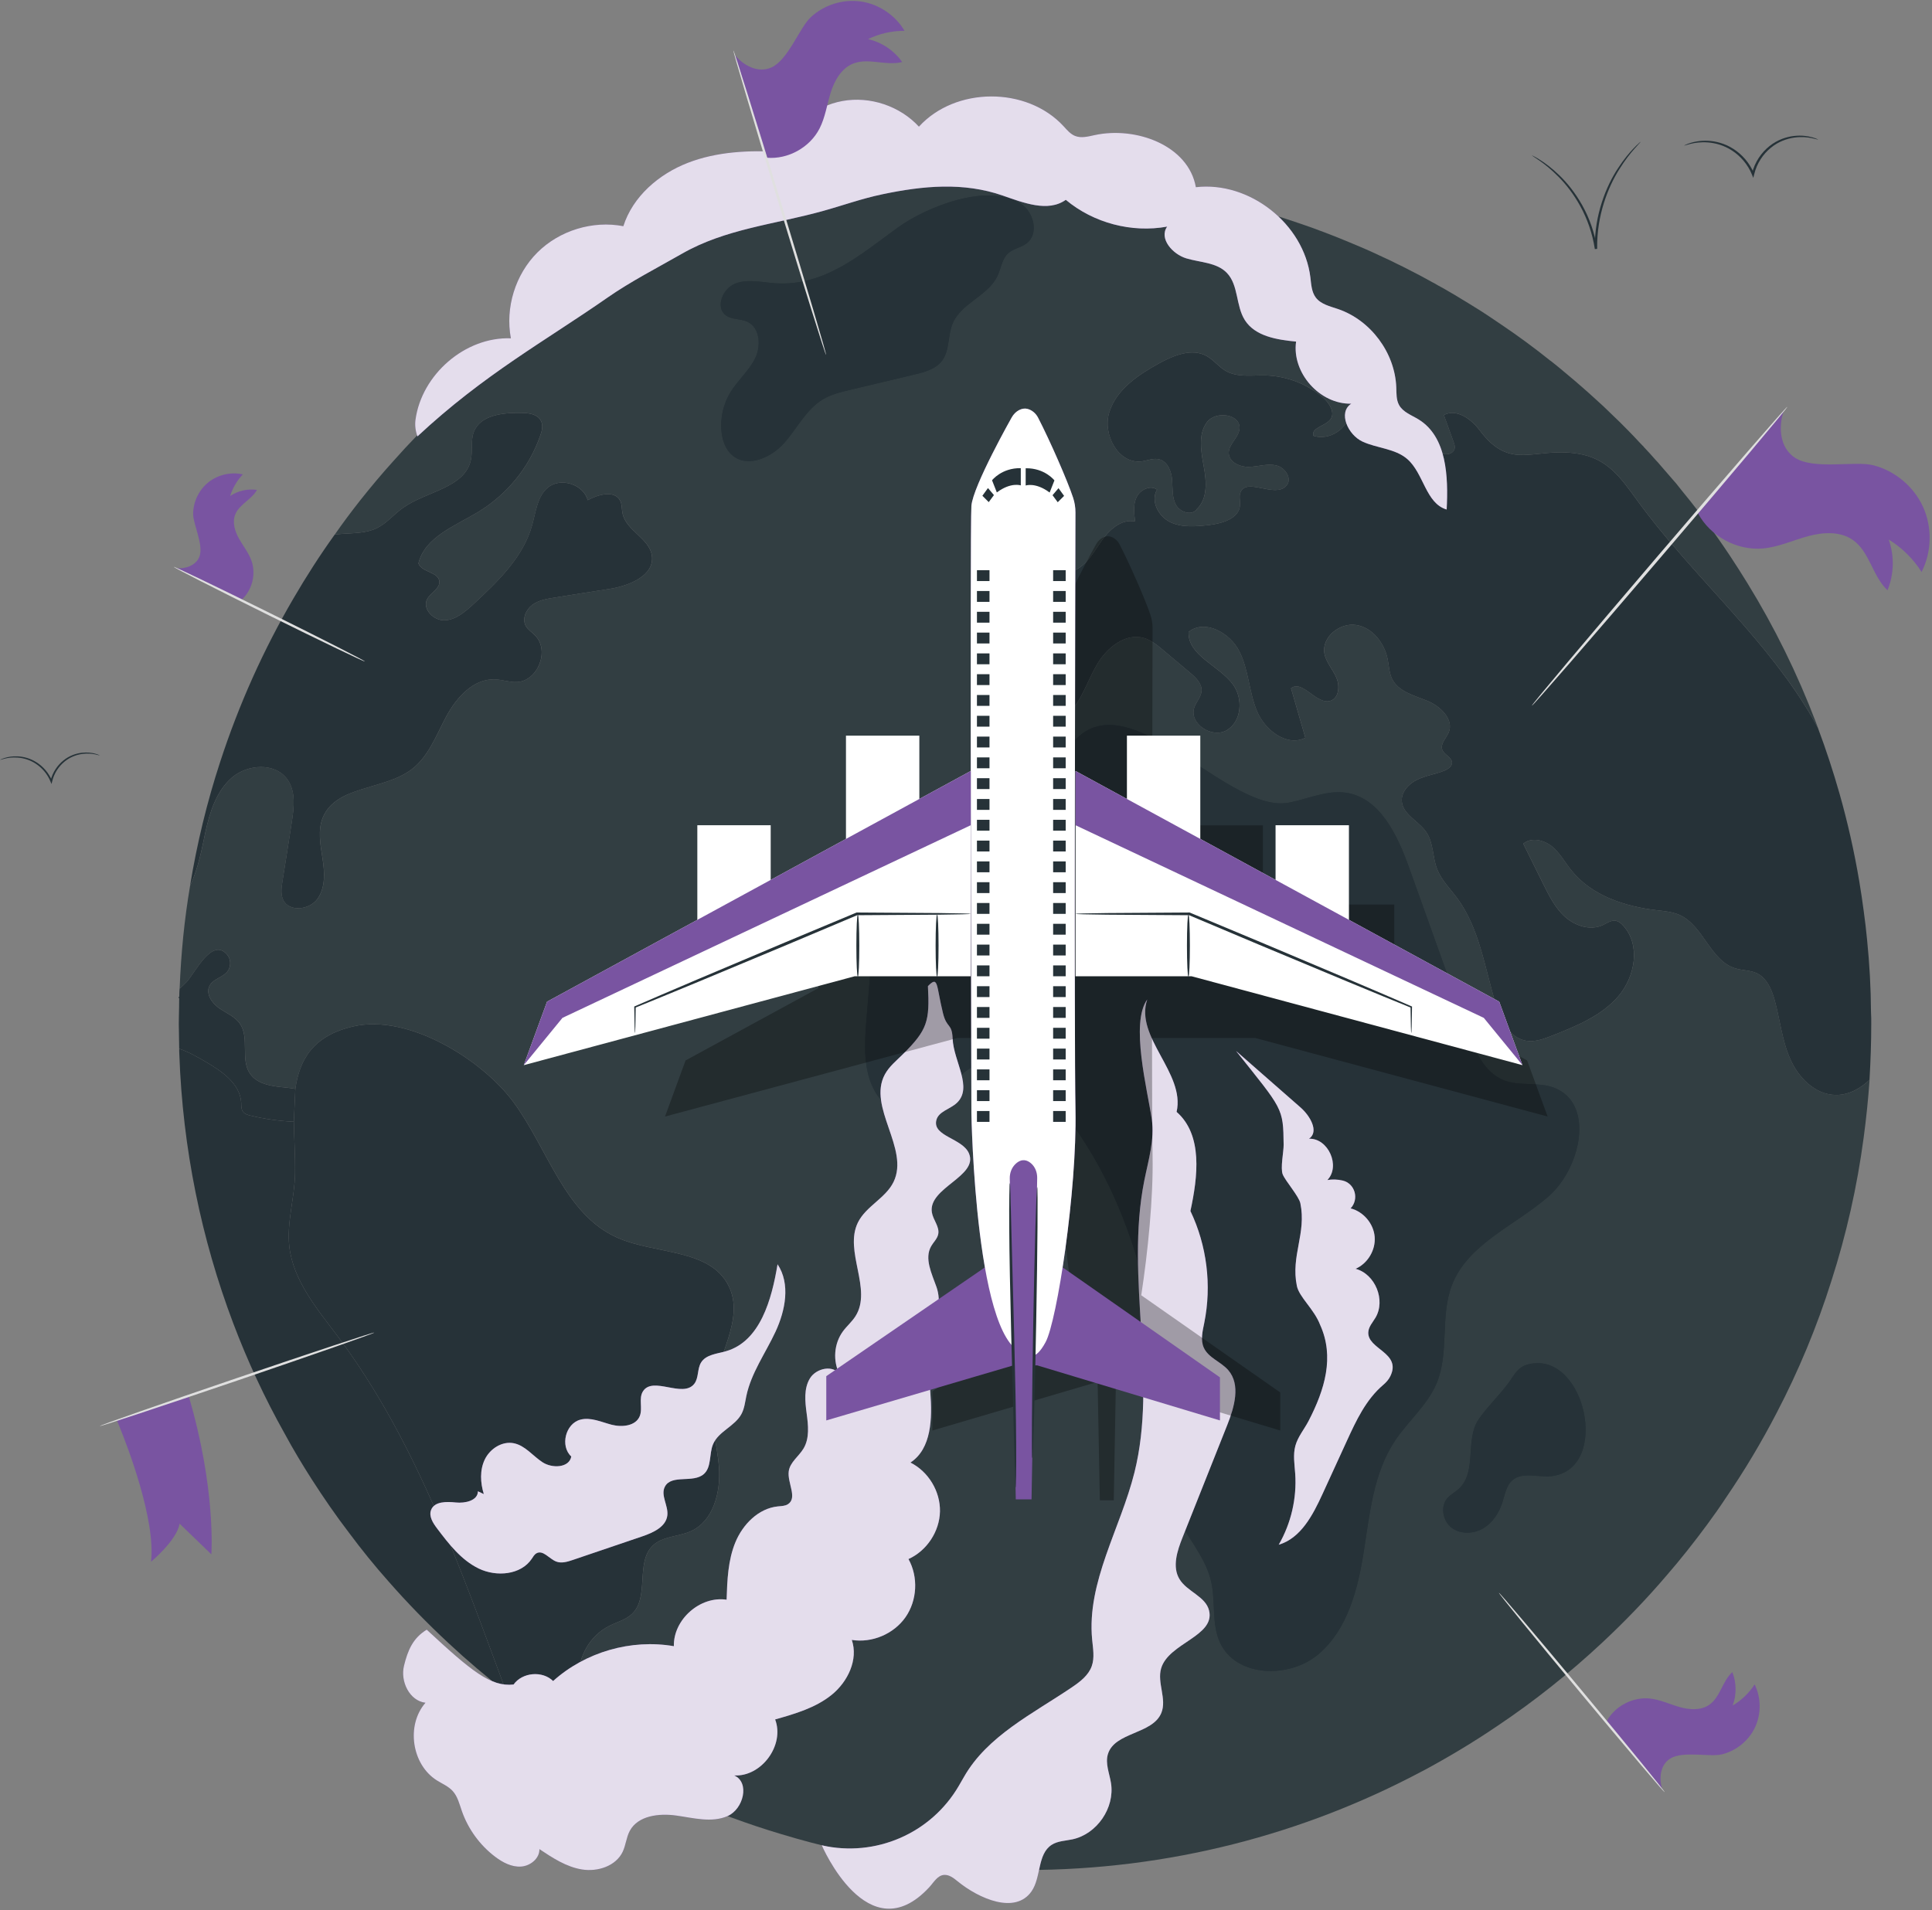
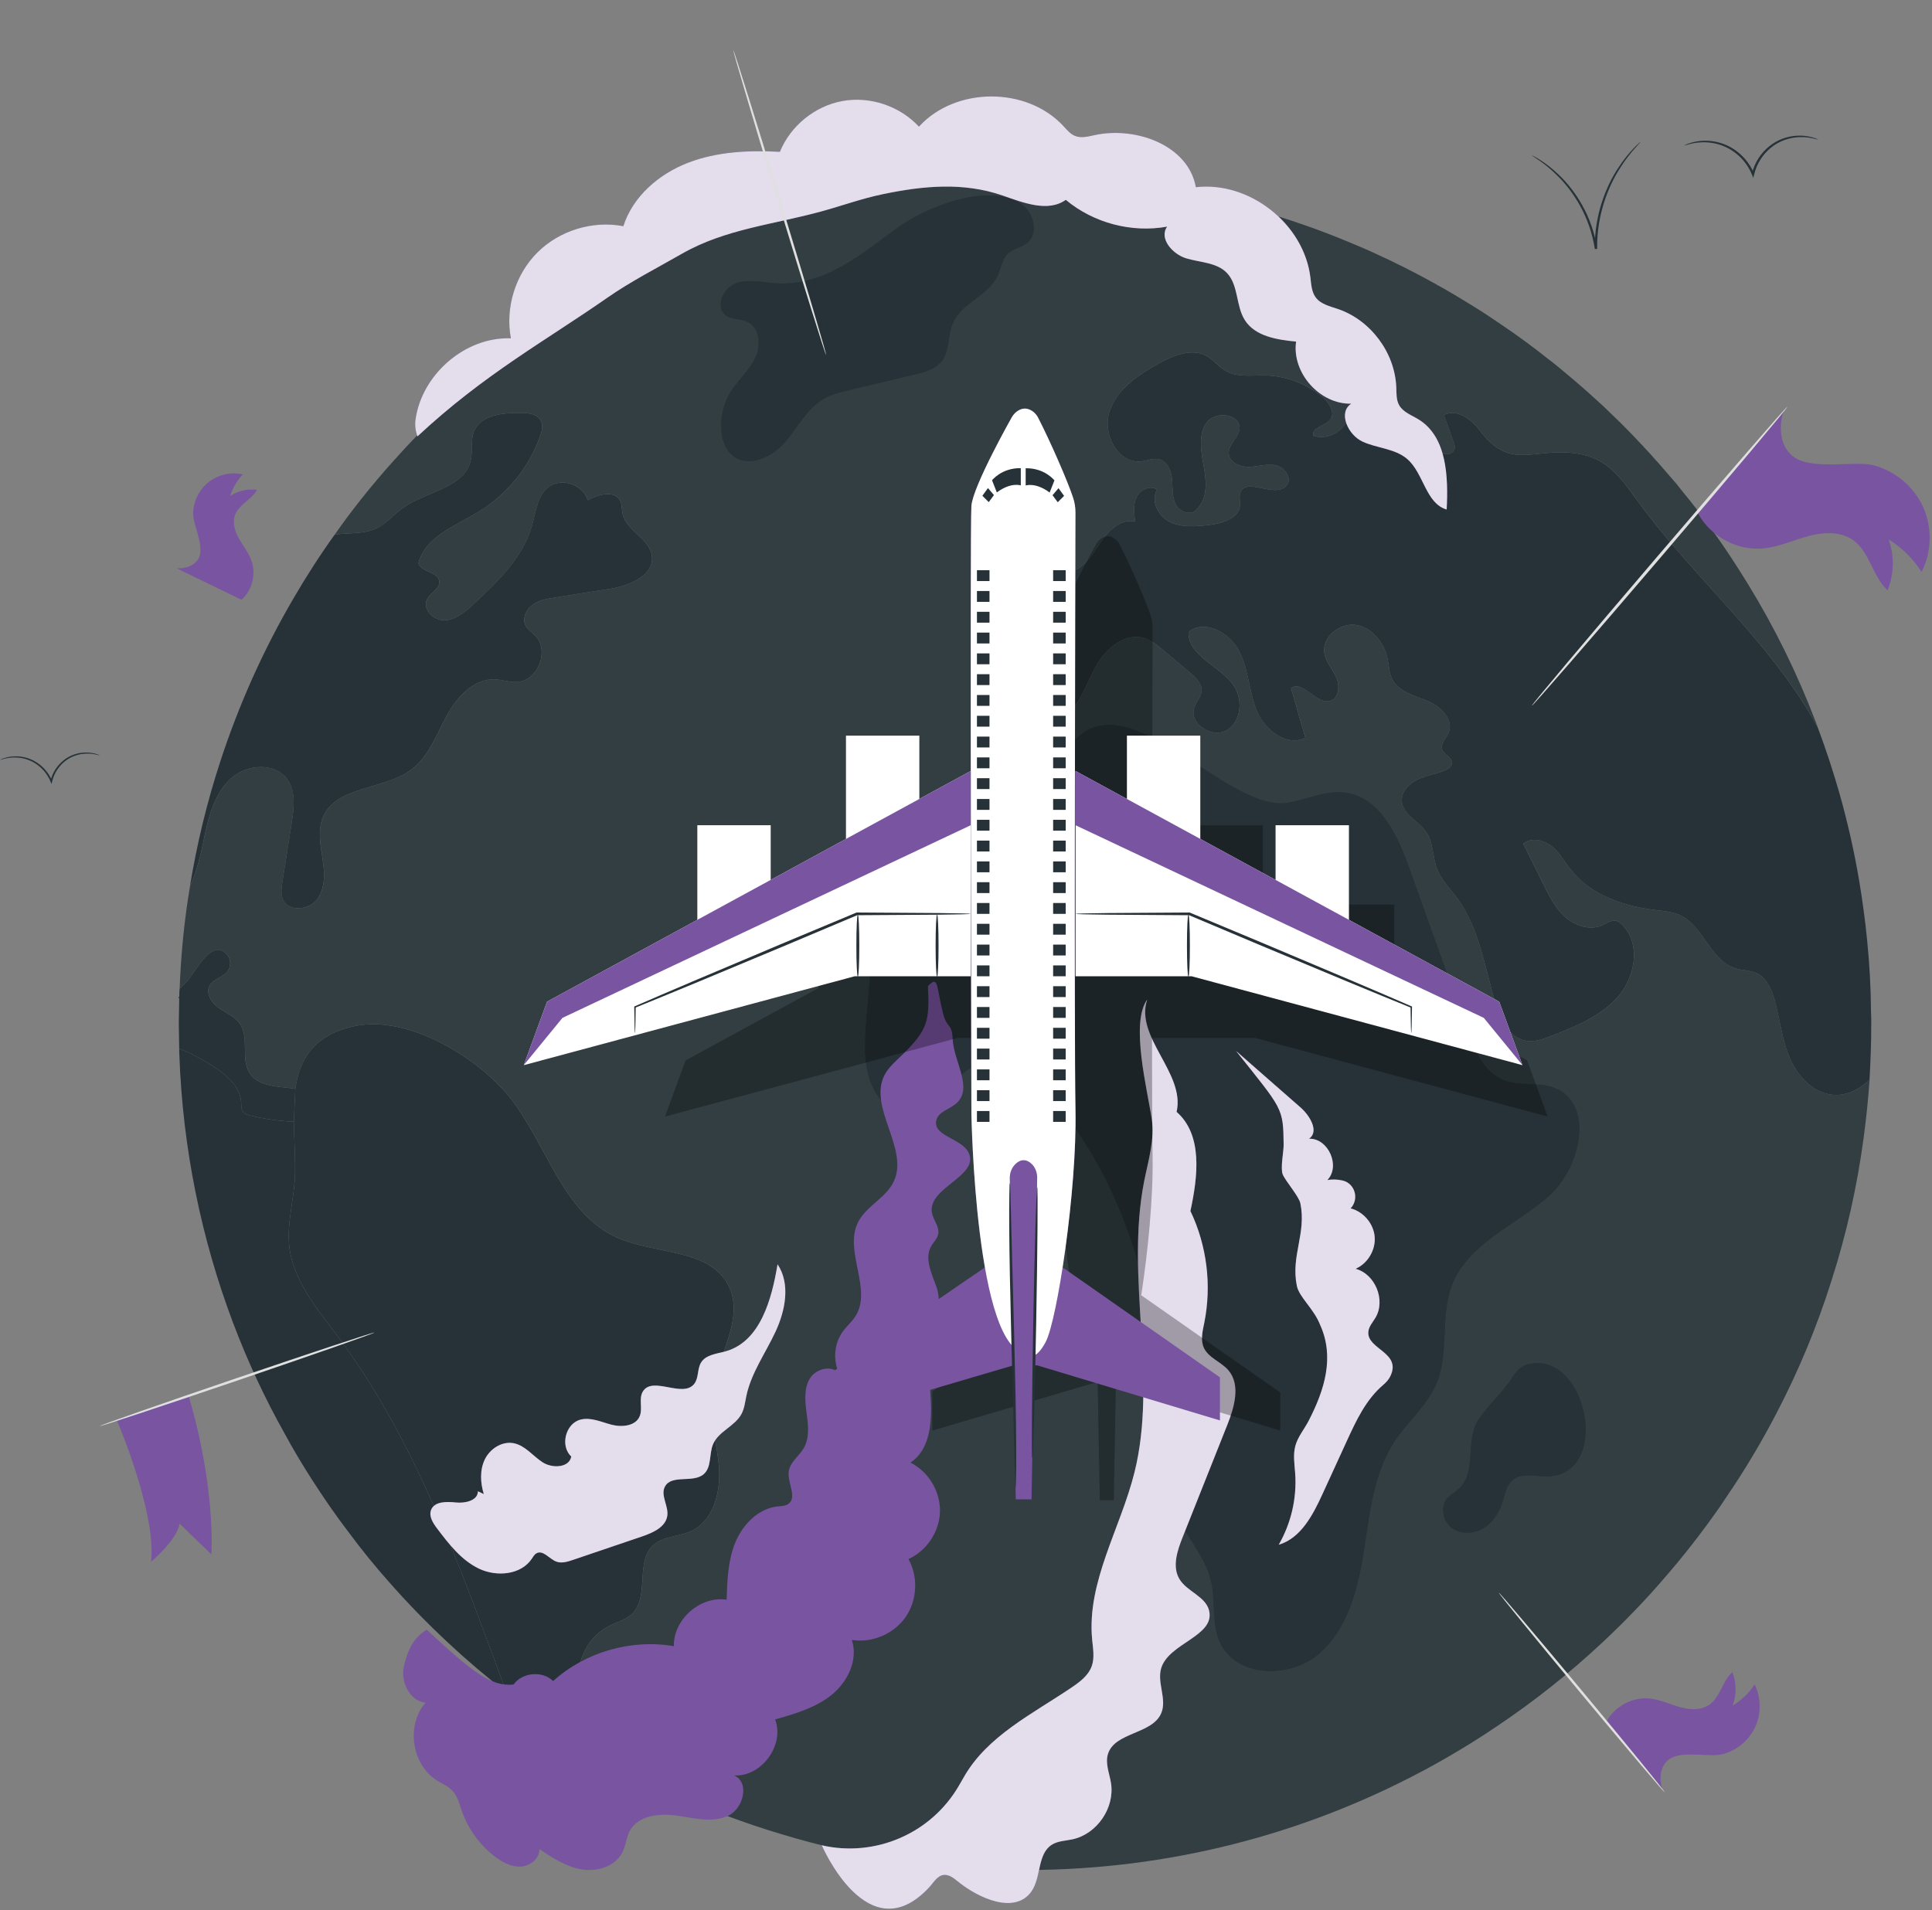
<svg xmlns="http://www.w3.org/2000/svg" width="537" height="531" viewBox="0 0 537 531" fill="none">
  <rect x="0" y="0" width="537" height="531" fill="#808080" stroke="none" />
  <path d="M497.598 294.379C495.29 289.168 494.77 283.397 493.243 277.924C492.423 274.983 491.045 271.855 488.292 270.553C486.467 269.697 484.307 269.808 482.373 269.212C475.41 267.129 473.512 257.412 466.923 254.395C464.837 253.465 462.529 253.279 460.296 253.018C451.474 251.975 442.352 248.923 436.805 241.998C434.98 239.763 433.602 237.122 431.369 235.297C429.098 233.472 425.598 232.691 423.402 234.553C425.263 238.276 427.088 241.999 428.913 245.685C430.588 249.034 432.299 252.498 435.092 254.954C437.922 257.449 442.091 258.752 445.479 257.188C446.596 256.666 447.713 255.81 448.979 255.96C449.872 256.072 450.654 256.704 451.25 257.411C456.051 262.734 454.488 271.558 449.797 276.994C445.144 282.392 438.218 285.22 431.555 287.864C429.172 288.794 426.641 289.762 424.109 289.316C419.492 288.46 417.035 283.434 415.695 278.929C412.679 268.951 411.227 258.118 405.048 249.704C403.075 247.061 400.617 244.641 399.426 241.551C398.161 238.2 398.457 234.292 396.447 231.349C394.362 228.259 389.931 226.473 389.635 222.75C389.448 220.144 391.608 217.835 393.991 216.719C396.373 215.566 399.054 215.231 401.511 214.226C402.479 213.816 403.559 213.108 403.596 212.066C403.596 210.502 401.437 209.87 400.879 208.417C400.283 206.778 401.959 205.252 402.666 203.652C404.193 200.004 400.395 196.318 396.71 194.83C393.062 193.34 388.631 192.261 386.918 188.686C386.137 187.048 386.063 185.15 385.728 183.363C384.872 178.857 381.557 174.502 377.016 173.757C372.436 173.012 367.374 177.07 368.118 181.613C368.565 184.106 370.426 186.043 371.431 188.351C372.473 190.659 372.176 194.085 369.793 194.83C365.884 196.02 362.123 188.873 358.848 191.329C360.188 195.909 361.491 200.488 362.832 205.104C357.694 207.71 351.552 202.982 349.354 197.621C347.157 192.297 347.083 186.191 344.477 181.053C341.871 175.879 334.835 172.046 330.367 175.692C330.144 182.319 338.893 184.999 342.764 190.362C345.557 194.233 345.147 200.524 341.014 202.982C336.919 205.439 330.404 201.158 331.967 196.653C332.525 195.09 333.828 193.786 333.978 192.11C334.127 190.025 332.377 188.35 330.777 187.011C328.282 184.889 325.787 182.803 323.295 180.718C321.693 179.378 319.98 177.964 317.97 177.368C312.833 175.879 307.695 180.048 304.977 184.628C302.259 189.244 300.732 194.643 296.973 198.478C291.575 204.062 281.338 204.397 276.274 198.551C271.174 192.707 273.78 181.761 281.263 179.64C284.093 178.857 287.666 178.932 289.156 176.439C291.762 172.008 284.316 166.35 286.885 161.882C288.858 158.458 294.071 160.021 297.869 158.866C301.628 157.713 303.751 153.915 305.984 150.639C308.181 147.399 311.644 144.124 315.515 144.979C315.217 142.709 314.92 140.251 315.925 138.203C316.93 136.118 319.76 134.778 321.621 136.118C319.723 139.245 321.993 143.6 325.306 145.165C328.62 146.729 332.492 146.357 336.14 145.947C339.789 145.5 344.369 144.16 344.666 140.511C344.778 139.319 344.331 138.054 344.778 136.938C346.379 132.582 354.42 138.576 357.511 135.076C359.298 133.251 357.325 130.012 354.83 129.417C352.374 128.784 349.804 129.715 347.273 129.789C344.741 129.9 341.651 128.56 341.54 126.029C341.429 123.534 344.22 121.747 344.52 119.291C345.003 115.12 337.929 114.04 335.434 117.428C332.977 120.816 333.834 125.47 334.579 129.603C335.359 133.735 335.732 138.612 332.679 141.515C331.376 143.488 327.988 142.446 326.872 140.361C325.718 138.275 325.979 135.743 325.792 133.399C325.607 131.016 324.564 128.336 322.256 127.703C320.656 127.256 318.943 128.038 317.305 128.262C310.828 129.043 306.323 120.668 308.371 114.488C310.381 108.27 316.262 104.286 321.96 101.123C326.129 98.815 331.304 96.655 335.437 99C337.372 100.08 338.713 101.941 340.611 103.058C343.887 104.994 347.946 104.286 351.705 104.361C357.624 104.511 363.47 106.781 367.9 110.654C369.575 112.18 371.14 114.712 369.837 116.535C368.422 118.471 364.364 118.881 365.072 121.151C369.465 122.604 374.715 119.216 375.198 114.636C377.357 115.604 378.921 117.801 379.107 120.146C383.835 115.343 392.919 116.051 396.79 121.599C397.832 123.051 398.577 124.8 400.066 125.806C401.556 126.774 404.161 126.291 404.347 124.539C404.421 123.981 404.235 123.422 404.049 122.901C403.156 120.369 402.226 117.876 401.331 115.381C404.794 113.52 408.888 116.423 411.233 119.551C419.945 131.203 426.163 124.204 438.448 126.103C446.75 127.369 450.399 132.692 455.09 139.132C469.46 158.938 488.448 175.169 501.515 195.868C502.891 198.028 504.158 200.222 505.349 202.457C505.126 201.899 504.94 201.341 504.716 200.783C499.578 187.269 493.213 174.351 485.73 162.177C484.129 159.571 482.491 157.001 480.816 154.47C479.773 152.907 478.694 151.305 477.615 149.78C476.237 147.769 474.785 145.834 473.334 143.898C472.179 142.333 471.026 140.808 469.834 139.318C469.016 138.275 468.16 137.233 467.303 136.19C466.41 135 465.441 133.845 464.398 132.69L461.271 129.079C460.973 128.707 460.638 128.334 460.265 127.962C459.185 126.697 458.032 125.467 456.877 124.239C456.803 124.091 456.692 123.979 456.542 123.867C456.245 123.532 455.91 123.196 455.575 122.861C454.644 121.819 453.639 120.814 452.671 119.808C451.071 118.171 449.433 116.533 447.757 114.968C446.38 113.591 444.965 112.288 443.514 110.985C442.248 109.832 440.983 108.677 439.679 107.56C438.413 106.442 437.148 105.362 435.845 104.284C434.282 102.943 432.681 101.641 431.042 100.338H431.005C426.501 96.725 421.847 93.302 417.082 90.099C415.891 89.281 414.736 88.499 413.544 87.718C412.353 86.898 411.124 86.153 409.933 85.41C408.705 84.665 407.513 83.884 406.285 83.176C405.057 82.394 403.827 81.687 402.599 80.979C401.594 80.384 400.626 79.824 399.621 79.304C399.099 78.969 398.616 78.709 398.095 78.447C395.974 77.256 393.814 76.101 391.656 75.022C390.576 74.463 389.496 73.906 388.38 73.384C387.003 72.676 385.587 72.006 384.173 71.373C383.987 71.261 383.763 71.15 383.54 71.076C382.274 70.48 381.007 69.885 379.705 69.326C377.881 68.543 376.056 67.762 374.233 67.017C372.149 66.16 370.063 65.305 367.942 64.523C365.596 63.63 363.251 62.773 360.868 61.992C358.485 61.173 356.065 60.391 353.645 59.646C351.225 58.901 348.805 58.231 346.347 57.561C341.508 56.258 336.594 55.105 331.642 54.1C331.567 54.062 331.456 54.062 331.382 54.025C329.482 53.653 327.584 53.28 325.686 52.982C325.537 52.945 325.424 52.908 325.313 52.908C324.495 52.758 323.638 52.61 322.781 52.498C319.245 51.901 315.67 51.418 312.059 51.008C311.65 50.933 311.203 50.896 310.756 50.859C309.713 50.71 308.671 50.636 307.592 50.523C305.211 50.301 302.827 50.114 300.407 49.965C297.913 49.779 295.381 49.668 292.85 49.593C290.207 49.481 287.564 49.444 284.919 49.444C277.92 49.444 270.995 49.741 264.146 50.374C262.508 50.486 260.907 50.634 259.305 50.821C257.63 51.007 255.955 51.194 254.281 51.417C252.605 51.639 250.93 51.864 249.291 52.124C247.616 52.384 245.978 52.645 244.302 52.942C242.887 53.165 241.436 53.427 240.021 53.725C236.521 54.395 233.06 55.14 229.635 55.958C228.034 56.33 226.432 56.74 224.832 57.187C223.231 57.597 221.631 58.043 220.066 58.49C217.423 59.235 214.855 60.053 212.285 60.873H212.248C210.164 61.581 208.041 62.288 205.994 62.995C205.956 62.995 205.882 63.033 205.844 63.069C203.722 63.814 201.675 64.596 199.59 65.414C199.478 65.452 199.366 65.489 199.255 65.526C197.357 66.271 195.457 67.053 193.596 67.834C191.251 68.802 188.943 69.845 186.671 70.887C184.735 71.78 182.836 72.675 180.975 73.605C178.965 74.61 176.954 75.615 174.981 76.658C174.907 76.695 174.832 76.733 174.758 76.77C172.859 77.775 170.961 78.818 169.1 79.897C167.163 80.977 165.265 82.094 163.366 83.284H163.329C161.542 84.363 159.793 85.443 158.043 86.56C157.373 86.97 156.74 87.417 156.07 87.863C154.208 89.055 152.422 90.283 150.597 91.549C148.364 93.076 146.204 94.677 144.045 96.277C142.146 97.692 140.285 99.143 138.461 100.595C127.925 109.009 118.098 118.279 109.199 128.33C106.036 131.831 103.056 135.404 100.153 139.052C97.695 142.179 95.314 145.344 93.042 148.62C90.994 151.467 89.021 154.372 87.117 157.322C89.021 154.372 90.994 151.468 93.042 148.62C93.638 148.545 94.234 148.47 94.829 148.434C98.18 148.174 101.717 148.286 104.733 146.833C107.525 145.456 109.498 142.961 112.029 141.175C118.507 136.559 129.117 135.702 130.867 127.958C131.463 125.352 130.755 122.522 131.723 120.029C133.548 115.375 139.764 114.705 144.753 114.78C146.875 114.78 149.369 115.078 150.338 116.938C151.045 118.241 150.636 119.881 150.115 121.258C147.062 129.97 140.882 137.49 133.027 142.255C126.55 146.202 118.098 149.254 116.312 156.625C117.205 159.12 121.747 158.933 122.118 161.54C122.38 163.625 119.699 164.704 118.732 166.566C117.317 169.284 120.556 172.597 123.647 172.447C126.737 172.299 129.305 170.065 131.576 167.979C138.352 161.688 145.462 154.912 147.919 145.978C148.962 142.292 149.334 137.974 152.311 135.516C155.848 132.613 162.177 134.623 163.368 139.054C166.309 137.416 170.889 136.186 172.414 139.239C172.935 140.319 172.787 141.585 173.047 142.739C174.015 147.504 180.531 149.663 181.201 154.466C181.983 160.014 174.872 162.88 169.324 163.736C164.298 164.518 159.272 165.299 154.246 166.119C152.051 166.454 149.78 166.826 147.993 168.129C146.205 169.469 145.089 172 146.13 173.974C146.727 175.054 147.88 175.762 148.737 176.655C152.908 180.824 149.482 189.425 143.599 189.61C141.589 189.685 139.615 188.94 137.606 188.865C131.649 188.605 126.921 193.854 124.091 199.102C121.263 204.351 119.14 210.345 114.375 213.92C106.706 219.691 93.489 218.35 89.767 227.211C88.277 230.785 89.06 234.806 89.655 238.641C90.252 242.438 90.511 246.682 88.277 249.847C86.082 252.975 80.347 253.644 78.71 250.145C78.003 248.618 78.226 246.832 78.487 245.192C79.38 239.683 80.236 234.173 81.094 228.664C81.727 224.568 82.285 219.99 79.865 216.639C76.477 211.948 68.883 212.395 64.49 216.156C60.134 219.916 58.31 225.798 57.081 231.419C56.188 235.589 55.145 241.471 52.836 246.236C52.836 246.236 52.836 246.236 52.836 246.238C52.054 250.854 51.421 255.544 50.938 260.273C50.455 265.113 50.118 269.915 49.933 274.83C50.528 274.345 51.161 273.75 51.832 273.042C54.178 270.622 58.906 260.385 63.149 265.411C64.228 266.676 64.265 268.724 63.224 270.064C61.921 271.739 59.316 272.112 58.31 273.935C57.082 276.095 58.794 278.776 60.804 280.189C62.814 281.642 65.27 282.535 66.686 284.582C69.403 288.491 66.798 294.411 69.441 298.395C71.711 301.82 76.552 302.043 80.683 302.49C81.168 302.565 81.614 302.639 82.098 302.714C83.253 294.525 87.087 287.86 98.256 285.329C113.668 281.83 133.921 294.598 142.594 306.214C152.274 319.207 156.854 337.598 171.671 344.113C182.282 348.767 197.358 347.091 202.534 357.478C207.15 366.786 199.108 377.247 197.88 387.56C197.098 394.373 199.333 401.148 199.853 407.961C200.338 414.812 198.327 422.779 192.109 425.645C188.647 427.209 184.291 427.022 181.5 429.628C176.549 434.319 180.607 443.998 175.654 448.689C173.904 450.327 171.484 450.922 169.362 452.002C158.23 457.623 158.529 474.005 163.703 485.36C163.89 485.77 164.075 486.142 164.262 486.55C180.717 496.417 198.438 504.309 217.164 509.894C238.608 516.409 261.354 519.871 284.921 519.871C324.792 519.871 362.394 509.931 395.303 492.396H395.34C402.489 488.562 409.45 484.392 416.151 479.849C426.538 472.888 436.292 465.107 445.376 456.618C451.667 450.737 457.662 444.519 463.246 437.967C467.192 433.424 470.915 428.697 474.49 423.857C476.314 421.364 478.101 418.869 479.776 416.3C484.913 408.781 489.605 400.925 493.811 392.809C499.917 381.119 505.018 368.834 509.037 356.102C513.17 343.258 516.185 329.93 518.01 316.23C518.718 310.944 519.276 305.583 519.648 300.185C517.08 302.678 513.729 304.466 510.192 304.391C504.524 304.319 499.869 299.591 497.598 294.379Z" fill="#323E42" />
  <path d="M228.735 111.012C224.074 113.798 221.594 119.057 218 123.127C214.405 127.197 207.954 130.097 203.71 126.711C201.666 125.083 200.749 122.39 200.518 119.787C200.185 116.048 201.087 112.209 203.051 109.009C205.078 105.708 208.169 103.109 209.885 99.636C211.601 96.161 211.25 91.075 207.735 89.445C205.833 88.564 203.441 88.91 201.753 87.667C198.72 85.433 200.892 80.153 204.415 78.819C207.938 77.486 211.848 78.519 215.607 78.759C229.244 79.63 239.272 70.701 249.522 63.284C257.494 57.516 274.477 50.703 283.705 56.596C287.387 58.947 288.826 64.991 285.358 67.648C283.806 68.836 281.665 69.101 280.22 70.416C278.487 71.996 278.243 74.589 277.249 76.713C274.669 82.231 267.224 84.236 264.828 89.839C263.387 93.211 264.037 97.405 261.813 100.323C260.049 102.635 256.992 103.452 254.162 104.125C248.236 105.535 242.307 106.943 236.38 108.353C233.743 108.977 231.059 109.622 228.735 111.012Z" fill="#263238" />
  <path d="M387.702 400.58C381.802 409.469 380.733 420.578 379.095 431.121C377.457 441.664 374.646 452.867 366.544 459.81C358.443 466.753 343.564 466.342 339.107 456.649C336.687 451.387 337.928 445.182 336.608 439.542C334.889 432.198 329.04 426.527 326.267 419.512C323.9 413.527 323.893 406.915 323.701 400.482C322.646 365.328 314.074 328.637 290.139 302.867C287.2 299.7 283.861 296.617 279.684 295.507C274.718 294.19 269.048 296.146 265.949 300.245C264.028 302.788 263.037 306.034 260.683 308.184C255.569 312.854 246.639 309.506 243.223 303.482C239.807 297.456 240.279 290.073 240.852 283.17C241.56 274.611 242.268 266.053 242.977 257.495C243.347 253.018 243.85 248.214 246.788 244.815C250.967 239.984 258.461 239.756 263.572 235.927C270.274 230.907 271.167 221.33 275.392 214.1C279.619 206.871 292.847 203.814 294.803 211.957C308.794 182.011 339.714 226.5 358.1 223.155C363.438 222.183 368.656 219.619 374.03 220.37C383.521 221.699 388.421 232.155 391.651 241.177C397.011 256.155 402.372 271.131 407.731 286.109C409.772 291.813 412.411 298.155 418.06 300.345C422.391 302.024 427.421 300.743 431.786 302.331C443.323 306.528 439.572 324.687 430.288 332.72C421.004 340.752 407.973 345.822 403.56 357.278C400.234 365.91 402.887 376.023 399.308 384.553C396.746 390.655 391.361 395.066 387.702 400.58Z" fill="#263238" />
  <path d="M431.502 410.342C427.711 410.873 423.237 409.001 420.354 411.522C418.673 412.993 418.301 415.406 417.633 417.538C416.706 420.496 414.928 423.297 412.261 424.876C409.594 426.456 405.966 426.589 403.493 424.717C401.021 422.846 400.267 418.854 402.288 416.502C403.209 415.432 404.535 414.798 405.561 413.828C410.594 409.072 407.148 400.254 410.976 394.599C413.231 391.266 416.782 387.882 419.261 384.503C421.166 381.906 421.866 379.846 425.371 379.156C440.704 376.139 447.634 408.083 431.502 410.342Z" fill="#263238" />
  <path d="M80.41 346.5C79.667 339.762 81.9 333.023 82.012 326.21C82.087 321.519 81.752 316.568 81.677 311.84C77.656 311.654 73.636 311.095 69.727 310.164C68.907 309.978 68.014 309.717 67.531 309.047C67.009 308.34 67.084 307.409 67.047 306.552C66.749 301.266 61.648 297.766 57.07 295.123C54.724 293.745 52.342 292.405 49.81 291.549C49.81 292.109 49.81 292.629 49.848 293.187C50.778 319.359 55.991 344.489 64.813 367.832C68.834 378.479 73.637 388.791 79.183 398.657C81.492 402.938 84.022 407.144 86.667 411.277C89.943 416.378 93.368 421.366 97.054 426.169C100.478 430.785 104.127 435.291 107.963 439.609C113.211 445.603 118.759 451.299 124.603 456.734C129.779 461.573 135.177 466.153 140.798 470.509C127.954 436.036 115.854 400.854 93.89 371.517C88.118 363.847 81.49 356.03 80.41 346.5Z" fill="#263238" />
  <g opacity="0.6">
    <path d="M153.961 480.043C155.939 481.379 157.94 482.682 159.969 483.948C157.939 482.682 155.938 481.379 153.961 480.043Z" fill="#263238" />
  </g>
  <path d="M430.287 332.72C439.571 324.687 443.322 306.528 431.785 302.331C427.421 300.743 422.39 302.024 418.06 300.345C412.41 298.155 409.773 291.812 407.73 286.108C402.371 271.131 397.01 256.155 391.65 241.177C388.42 232.155 383.519 221.697 374.029 220.37C368.655 219.619 363.437 222.183 358.099 223.155C339.713 226.5 308.793 182.011 294.802 211.957C292.847 203.814 279.618 206.871 275.392 214.1C271.167 221.33 270.274 230.907 263.571 235.927C258.46 239.757 250.964 239.985 246.787 244.815C243.849 248.214 243.346 253.018 242.976 257.495C242.267 266.053 241.559 274.612 240.851 283.17C240.28 290.073 239.807 297.456 243.222 303.482C246.638 309.508 255.568 312.854 260.682 308.184C263.036 306.033 264.028 302.788 265.948 300.245C269.045 296.146 274.717 294.19 279.683 295.507C283.86 296.617 287.199 299.7 290.138 302.867C314.073 328.637 322.645 365.328 323.7 400.482C323.894 406.915 323.899 413.527 326.266 419.512C329.04 426.527 334.888 432.198 336.607 439.542C337.927 445.182 336.686 451.387 339.106 456.649C343.564 466.342 358.442 466.752 366.543 459.81C374.645 452.867 377.456 441.664 379.094 431.121C380.732 420.578 381.801 409.469 387.701 400.58C391.36 395.066 396.745 390.655 399.307 384.552C402.884 376.023 400.233 365.908 403.559 357.277C407.973 345.822 421.004 340.752 430.287 332.72Z" fill="#263238" />
  <g opacity="0.6">
    <path d="M49.922 274.871C49.885 275.317 49.847 275.727 49.847 276.174C49.791 277.57 49.797 278.999 49.773 280.419C49.795 279 49.791 277.57 49.847 276.174C49.847 275.727 49.885 275.318 49.922 274.871Z" fill="#263238" />
  </g>
  <path d="M82.087 302.718C81.603 302.644 81.157 302.569 80.672 302.494C76.539 302.047 71.7 301.824 69.43 298.399C66.787 294.415 69.392 288.495 66.674 284.586C65.259 282.539 62.802 281.646 60.792 280.193C58.781 278.778 57.069 276.098 58.298 273.939C59.302 272.116 61.909 271.743 63.212 270.068C64.254 268.728 64.217 266.68 63.137 265.415C58.893 260.389 54.165 270.626 51.821 273.046C51.15 273.754 50.517 274.348 49.922 274.834V274.871C49.884 275.317 49.847 275.727 49.847 276.174C49.791 277.57 49.796 278.999 49.772 280.418C49.748 281.837 49.697 283.248 49.697 284.663C49.697 285.816 49.735 286.957 49.753 288.107C49.772 289.256 49.772 290.415 49.809 291.549C52.342 292.406 54.723 293.746 57.069 295.123C61.647 297.766 66.748 301.265 67.046 306.552C67.083 307.408 67.008 308.34 67.53 309.047C68.013 309.717 68.906 309.977 69.726 310.164C73.635 311.095 77.655 311.653 81.676 311.84" fill="#263238" />
  <path d="M81.676 311.84C81.751 316.568 82.086 321.519 82.011 326.21C81.899 333.023 79.666 339.762 80.411 346.501C81.49 356.03 88.117 363.849 93.888 371.518C115.852 400.853 127.951 436.034 140.796 470.508H140.833C143.216 472.406 145.636 474.194 148.094 475.944C150.029 477.34 151.984 478.708 153.962 480.043C155.94 481.378 157.941 482.682 159.97 483.948C161.385 484.841 162.8 485.698 164.251 486.553C164.064 486.145 163.879 485.773 163.693 485.363C158.518 474.007 158.22 457.628 169.352 452.005C171.473 450.925 173.894 450.33 175.645 448.692C180.596 444.001 176.538 434.322 181.49 429.631C184.283 427.025 188.638 427.212 192.1 425.648C198.318 422.782 200.327 414.814 199.843 407.964C199.323 401.152 197.088 394.376 197.87 387.563C199.099 377.25 207.14 366.79 202.524 357.483C197.35 347.096 182.272 348.771 171.661 344.118C156.844 337.602 152.264 319.211 142.585 306.219C133.912 294.603 113.657 281.834 98.246 285.333C87.077 287.864 83.243 294.529 82.088 302.719" fill="#263238" />
  <path d="M64.477 216.161C68.87 212.401 76.464 211.954 79.852 216.645C82.272 219.995 81.715 224.574 81.082 228.669C80.225 234.18 79.369 239.689 78.475 245.198C78.214 246.837 77.99 248.623 78.698 250.15C80.335 253.649 86.069 252.979 88.265 249.853C90.498 246.689 90.239 242.444 89.642 238.646C89.047 234.811 88.265 230.79 89.754 227.217C93.478 218.356 106.693 219.696 114.362 213.925C119.128 210.352 121.25 204.357 124.079 199.108C126.907 193.858 131.637 188.609 137.593 188.871C139.603 188.946 141.576 189.689 143.587 189.616C149.468 189.429 152.894 180.829 148.725 176.661C147.868 175.767 146.714 175.06 146.118 173.98C145.076 172.007 146.192 169.475 147.98 168.135C149.767 166.832 152.038 166.459 154.234 166.124C159.26 165.305 164.286 164.522 169.311 163.741C174.859 162.886 181.97 160.018 181.188 154.472C180.518 149.669 174.002 147.51 173.034 142.745C172.774 141.59 172.922 140.325 172.402 139.245C170.875 136.192 166.296 137.421 163.355 139.059C162.164 134.629 155.836 132.618 152.298 135.522C149.32 137.979 148.949 142.298 147.906 145.983C145.449 154.918 138.338 161.694 131.563 167.985C129.293 170.07 126.723 172.303 123.634 172.453C120.544 172.602 117.304 169.289 118.719 166.571C119.688 164.709 122.367 163.631 122.106 161.546C121.733 158.94 117.192 159.125 116.299 156.63C118.085 149.259 126.536 146.208 133.014 142.26C140.87 137.496 147.049 129.975 150.102 121.264C150.623 119.886 151.033 118.248 150.325 116.944C149.357 115.083 146.863 114.786 144.74 114.786C139.752 114.711 133.534 115.381 131.71 120.034C130.742 122.528 131.45 125.358 130.855 127.964C129.104 135.707 118.495 136.564 112.017 141.18C109.486 142.968 107.513 145.461 104.72 146.839C101.704 148.291 98.168 148.179 94.816 148.44C94.221 148.477 93.626 148.552 93.029 148.625C90.981 151.472 89.008 154.377 87.105 157.327C85.201 160.277 83.368 163.274 81.6 166.308C73.261 180.568 66.41 195.794 61.199 211.803C59.375 217.368 57.764 223.027 56.369 228.769C54.972 234.512 53.791 240.339 52.822 246.239C55.13 241.474 56.173 235.592 57.067 231.422C58.298 225.803 60.121 219.922 64.477 216.161Z" fill="#263238" />
  <path d="M261.812 100.32C264.035 97.402 263.385 93.208 264.828 89.836C267.224 84.233 274.667 82.23 277.249 76.71C278.242 74.586 278.486 71.992 280.219 70.413C281.663 69.097 283.804 68.833 285.357 67.645C288.825 64.988 287.387 58.944 283.704 56.593C274.478 50.701 257.495 57.513 249.522 63.281C239.271 70.696 229.243 79.627 215.606 78.756C211.847 78.517 207.937 77.483 204.414 78.816C200.892 80.15 198.721 85.43 201.753 87.664C203.44 88.907 205.832 88.561 207.734 89.442C211.249 91.072 211.6 96.158 209.885 99.633C208.169 103.106 205.078 105.705 203.05 109.006C201.087 112.206 200.184 116.045 200.518 119.784C200.75 122.387 201.667 125.078 203.71 126.708C207.953 130.094 214.405 127.194 218 123.124C221.594 119.054 224.073 113.795 228.735 111.009C231.06 109.619 233.743 108.974 236.378 108.347C242.305 106.937 248.234 105.529 254.161 104.119C256.992 103.451 260.049 102.634 261.812 100.32Z" fill="#263238" />
  <g opacity="0.6">
    <path d="M505.342 202.498C505.342 202.498 505.38 202.461 505.342 202.461C505.342 202.461 505.342 202.461 505.342 202.46C505.342 202.46 505.342 202.46 505.342 202.461C505.342 202.498 505.342 202.498 505.342 202.498Z" fill="#263238" />
  </g>
  <path d="M520.045 281.424C520.026 278.036 519.923 274.676 519.742 271.335C519.56 267.994 519.3 264.671 518.965 261.357C518.705 258.676 518.406 256.033 518.035 253.39C517.671 250.598 517.258 247.82 516.793 245.056C515.401 236.767 513.557 228.615 511.296 220.629C510.422 217.558 509.49 214.514 508.499 211.495C507.509 208.475 506.457 205.478 505.34 202.499C505.34 202.499 505.34 202.499 505.34 202.461V202.46C504.149 200.227 502.883 198.031 501.506 195.871C488.439 175.172 469.451 158.94 455.081 139.135C450.39 132.694 446.74 127.371 438.439 126.105C426.154 124.207 419.936 131.206 411.224 119.554C408.879 116.427 404.785 113.523 401.322 115.384C402.215 117.878 403.146 120.372 404.04 122.904C404.227 123.425 404.412 123.984 404.338 124.542C404.152 126.292 401.546 126.777 400.057 125.809C398.567 124.804 397.822 123.054 396.781 121.601C392.91 116.055 383.826 115.346 379.097 120.149C378.912 117.804 377.347 115.608 375.189 114.639C374.706 119.219 369.456 122.605 365.062 121.154C364.356 118.884 368.413 118.474 369.828 116.538C371.131 114.713 369.566 112.182 367.891 110.657C363.461 106.784 357.616 104.514 351.696 104.364C347.936 104.289 343.878 104.997 340.602 103.061C338.704 101.944 337.363 100.083 335.428 99.003C331.295 96.658 326.121 98.817 321.951 101.126C316.255 104.289 310.373 108.273 308.361 114.491C306.314 120.671 310.819 129.046 317.296 128.265C318.935 128.041 320.646 127.26 322.247 127.706C324.555 128.339 325.598 131.019 325.783 133.402C325.97 135.747 325.708 138.28 326.863 140.363C327.98 142.447 331.368 143.49 332.67 141.518C335.723 138.615 335.35 133.737 334.569 129.606C333.825 125.473 332.969 120.819 335.425 117.431C337.92 114.043 344.994 115.123 344.51 119.293C344.211 121.75 341.42 123.537 341.531 126.032C341.643 128.563 344.733 129.903 347.264 129.792C349.795 129.718 352.365 128.787 354.821 129.42C357.316 130.015 359.289 133.255 357.502 135.079C354.411 138.577 346.37 132.584 344.769 136.941C344.322 138.058 344.769 139.324 344.657 140.514C344.36 144.163 339.781 145.503 336.131 145.95C332.483 146.36 328.612 146.732 325.297 145.168C321.984 143.605 319.713 139.249 321.612 136.121C319.751 134.781 316.921 136.121 315.916 138.206C314.91 140.254 315.208 142.711 315.506 144.982C311.635 144.126 308.172 147.402 305.975 150.642C303.741 153.918 301.619 157.716 297.86 158.869C294.062 160.024 288.849 158.461 286.876 161.885C284.308 166.352 291.753 172.011 289.147 176.442C287.659 178.937 284.084 178.862 281.254 179.643C273.77 181.765 271.165 192.71 276.265 198.554C281.329 204.4 291.566 204.065 296.964 198.481C300.725 194.646 302.25 189.247 304.968 184.631C307.686 180.052 312.823 175.882 317.961 177.371C319.971 177.967 321.684 179.381 323.286 180.721C325.779 182.806 328.273 184.891 330.768 187.014C332.368 188.354 334.118 190.029 333.969 192.113C333.819 193.789 332.516 195.091 331.958 196.656C330.395 201.161 336.909 205.442 341.005 202.985C345.138 200.528 345.546 194.236 342.755 190.365C338.884 185.004 330.134 182.323 330.358 175.695C334.826 172.048 341.862 175.882 344.468 181.056C347.073 186.194 347.148 192.3 349.345 197.624C351.541 202.985 357.684 207.713 362.822 205.107C361.482 200.491 360.179 195.911 358.839 191.332C362.115 188.876 365.875 196.023 369.784 194.832C372.167 194.088 372.464 190.662 371.422 188.354C370.417 186.046 368.556 184.109 368.109 181.616C367.365 177.073 372.427 173.015 377.007 173.76C381.548 174.505 384.863 178.86 385.719 183.366C386.054 185.153 386.128 187.05 386.909 188.689C388.622 192.264 393.052 193.343 396.701 194.832C400.386 196.321 404.184 200.006 402.657 203.655C401.949 205.255 400.276 206.781 400.87 208.42C401.429 209.873 403.587 210.505 403.587 212.069C403.55 213.111 402.471 213.819 401.502 214.228C399.045 215.234 396.364 215.569 393.982 216.722C391.599 217.838 389.439 220.147 389.626 222.753C389.923 226.476 394.353 228.263 396.438 231.352C398.448 234.293 398.15 238.203 399.417 241.554C400.608 244.644 403.065 247.063 405.038 249.707C411.218 258.121 412.67 268.954 415.686 278.932C417.026 283.437 419.483 288.462 424.099 289.319C426.63 289.766 429.163 288.797 431.545 287.866C438.209 285.223 445.135 282.395 449.788 276.996C454.479 271.561 456.042 262.737 451.24 257.414C450.645 256.706 449.863 256.073 448.97 255.963C447.704 255.813 446.587 256.67 445.47 257.191C442.082 258.755 437.913 257.451 435.083 254.957C432.29 252.501 430.579 249.037 428.904 245.688C427.079 242.002 425.254 238.279 423.393 234.556C425.59 232.694 429.089 233.476 431.36 235.3C433.593 237.124 434.971 239.768 436.796 242.001C442.342 248.925 451.463 251.978 460.287 253.02C462.522 253.281 464.83 253.468 466.913 254.398C473.502 257.415 475.402 267.132 482.363 269.215C484.299 269.811 486.459 269.7 488.282 270.556C491.036 271.858 492.414 274.986 493.233 277.927C494.759 283.399 495.281 289.169 497.589 294.382C499.861 299.594 504.515 304.323 510.173 304.396C513.709 304.471 517.06 302.684 519.63 300.19V300.153C519.927 295.015 520.113 289.878 520.113 284.665C520.12 283.583 520.12 282.503 520.045 281.424Z" fill="#263238" />
  <path d="M425.369 379.157C421.865 379.847 421.165 381.907 419.259 384.505C416.78 387.883 413.23 391.267 410.974 394.601C407.146 400.255 410.593 409.074 405.559 413.83C404.533 414.8 403.207 415.434 402.286 416.504C400.265 418.854 401.019 422.847 403.491 424.719C405.964 426.59 409.592 426.458 412.259 424.877C414.928 423.297 416.706 420.498 417.631 417.539C418.298 415.408 418.671 412.994 420.353 411.523C423.235 409.003 427.709 410.873 431.5 410.343C447.634 408.083 440.703 376.139 425.369 379.157Z" fill="#263238" />
  <path d="M394.324 116.621C392.38 115.421 389.987 114.614 388.88 112.615C388.064 111.142 388.158 109.361 388.094 107.677C387.733 98.066 380.993 89.01 371.889 85.908C369.654 85.146 367.119 84.593 365.708 82.698C364.54 81.129 364.457 79.04 364.221 77.099C362.408 62.222 347.275 50.312 332.39 52.044C330.336 40.425 315.764 35.055 304.234 37.566C302.436 37.957 300.515 38.474 298.808 37.786C297.489 37.255 296.551 36.095 295.584 35.051C285.362 24.002 265.549 24.08 255.415 35.21C250.135 29.474 241.836 26.689 234.166 28.079C226.494 29.469 219.701 34.987 216.768 42.21C208.122 41.743 199.245 42.139 191.173 45.273C183.101 48.407 175.888 54.633 173.26 62.882C164.751 61.242 155.509 64.068 149.373 70.186C143.238 76.303 140.386 85.538 142.002 94.051C129.246 93.584 117.204 104.153 115.487 116.689C115.274 118.248 115.494 119.837 116.034 121.315C134.626 103.978 151.501 94.841 168.944 82.674C175.253 78.272 182.89 74.352 189.563 70.527C201.61 63.623 215.23 62.401 228.611 58.688C234.347 57.097 239.459 55.223 245.285 54.003C256.615 51.631 267.792 50.581 278.729 54.371C284.494 56.37 291.263 59.083 296.241 55.554C303.935 61.991 314.546 64.795 324.417 62.999C322.063 66.277 325.892 70.68 329.759 71.833C333.627 72.986 338.183 72.949 340.992 75.848C344.289 79.254 343.464 84.988 346.005 88.99C348.868 93.501 354.932 94.451 360.249 94.967C359.017 103.637 366.842 112.435 375.596 112.224C371.827 114.646 374.643 120.88 378.711 122.763C382.777 124.645 387.756 124.677 391.145 127.607C395.747 131.584 396.262 139.943 402.101 141.648C402.575 132.465 402.147 121.451 394.324 116.621Z" fill="#7954A1" />
  <g opacity="0.8">
    <path d="M394.324 116.621C392.38 115.421 389.987 114.614 388.88 112.615C388.064 111.142 388.158 109.361 388.094 107.677C387.733 98.066 380.993 89.01 371.889 85.908C369.654 85.146 367.119 84.593 365.708 82.698C364.54 81.129 364.457 79.04 364.221 77.099C362.408 62.222 347.275 50.312 332.39 52.044C330.336 40.425 315.764 35.055 304.234 37.566C302.436 37.957 300.515 38.474 298.808 37.786C297.489 37.255 296.551 36.095 295.584 35.051C285.362 24.002 265.549 24.08 255.415 35.21C250.135 29.474 241.836 26.689 234.166 28.079C226.494 29.469 219.701 34.987 216.768 42.21C208.122 41.743 199.245 42.139 191.173 45.273C183.101 48.407 175.888 54.633 173.26 62.882C164.751 61.242 155.509 64.068 149.373 70.186C143.238 76.303 140.386 85.538 142.002 94.051C129.246 93.584 117.204 104.153 115.487 116.689C115.274 118.248 115.494 119.837 116.034 121.315C134.626 103.978 151.501 94.841 168.944 82.674C175.253 78.272 182.89 74.352 189.563 70.527C201.61 63.623 215.23 62.401 228.611 58.688C234.347 57.097 239.459 55.223 245.285 54.003C256.615 51.631 267.792 50.581 278.729 54.371C284.494 56.37 291.263 59.083 296.241 55.554C303.935 61.991 314.546 64.795 324.417 62.999C322.063 66.277 325.892 70.68 329.759 71.833C333.627 72.986 338.183 72.949 340.992 75.848C344.289 79.254 343.464 84.988 346.005 88.99C348.868 93.501 354.932 94.451 360.249 94.967C359.017 103.637 366.842 112.435 375.596 112.224C371.827 114.646 374.643 120.88 378.711 122.763C382.777 124.645 387.756 124.677 391.145 127.607C395.747 131.584 396.262 139.943 402.101 141.648C402.575 132.465 402.147 121.451 394.324 116.621Z" fill="white" />
  </g>
  <path d="M118.609 453.059C114.786 455.383 113.344 458.761 112.288 463.109C111.231 467.457 113.823 472.838 118.266 473.369C112.831 479.579 114.421 490.53 121.397 494.938C122.9 495.887 124.609 496.581 125.809 497.892C127.192 499.403 127.687 501.494 128.359 503.429C130.105 508.465 133.371 512.961 137.619 516.176C139.7 517.752 142.172 519.065 144.779 518.914C147.385 518.763 150.001 516.672 149.931 514.063C153.598 516.509 157.414 519.016 161.764 519.716C166.116 520.417 171.173 518.787 173.071 514.808C173.955 512.955 174.079 510.798 175.048 508.989C177.331 504.73 183.167 504.06 187.954 504.724C192.741 505.389 197.812 506.812 202.237 504.868C206.661 502.924 208.486 495.488 204.049 493.577C211.665 494.004 218.156 485.143 215.45 478.009C220.995 476.439 226.708 474.784 231.184 471.153C235.66 467.523 238.61 461.362 236.76 455.905C242.38 456.811 248.415 454.26 251.68 449.599C254.947 444.937 255.282 438.393 252.51 433.422C257.6 431.132 261.15 425.763 261.265 420.183C261.38 414.602 258.052 409.093 253.059 406.596C258.985 402.708 259.113 394.224 258.587 387.156C258.104 380.661 257.62 374.166 257.137 367.671C261.048 367.071 261.614 361.542 260.304 357.807C258.993 354.074 256.857 349.882 258.819 346.445C259.459 345.323 260.507 344.396 260.775 343.131C261.218 341.033 259.349 339.161 259.013 337.043C257.922 330.18 272.055 327.015 269.315 320.63C267.511 316.423 259.217 315.926 260.245 311.465C260.818 308.98 264.056 308.375 265.925 306.638C270.517 302.372 265.058 295.066 264.79 288.804C264.597 284.288 263.184 286.055 262.103 281.666C260.175 273.847 260.88 271.119 257.919 274.147C258.428 283.881 257.831 286.298 250.895 293.146C249.123 294.896 247.123 296.504 245.941 298.697C241.054 307.77 252.868 319.31 248.364 328.58C246.166 333.106 240.698 335.328 238.466 339.838C234.513 347.828 242.559 358.416 237.765 365.93C236.795 367.452 235.382 368.641 234.311 370.094C231.786 373.515 231.423 378.401 233.414 382.157C231.669 379.318 226.877 380.332 225.132 383.172C223.388 386.011 223.762 389.616 224.207 392.919C224.651 396.222 225.052 399.816 223.348 402.68C222.04 404.877 219.564 406.501 219.229 409.036C218.806 412.234 221.725 416.386 219.03 418.158C218.217 418.692 217.18 418.682 216.213 418.781C210.827 419.329 206.466 423.754 204.401 428.76C202.335 433.764 202.134 439.313 201.961 444.725C194.623 443.609 187.117 450.226 187.301 457.645C175.427 455.59 162.692 459.266 153.739 467.331C150.76 464.4 145.169 464.892 142.749 468.3C136.413 468.999 130.979 464.54 118.609 453.059Z" fill="#7954A1" />
  <g opacity="0.8">
-     <path d="M118.608 453.058C114.785 455.382 113.344 458.761 112.288 463.109C111.23 467.457 113.823 472.837 118.265 473.369C112.831 479.579 114.421 490.53 121.397 494.938C122.9 495.887 124.609 496.581 125.809 497.892C127.192 499.403 127.687 501.494 128.359 503.429C130.105 508.464 133.371 512.96 137.619 516.176C139.7 517.751 142.172 519.065 144.779 518.914C147.385 518.763 150.001 516.671 149.93 514.063C153.597 516.508 157.414 519.015 161.764 519.716C166.116 520.417 171.173 518.787 173.071 514.808C173.954 512.955 174.079 510.798 175.048 508.989C177.33 504.729 183.167 504.059 187.953 504.724C192.74 505.389 197.812 506.812 202.237 504.868C206.661 502.923 208.485 495.488 204.048 493.576C211.665 494.004 218.155 485.142 215.45 478.009C220.995 476.439 226.708 474.784 231.184 471.153C235.66 467.523 238.61 461.361 236.76 455.904C242.38 456.811 248.415 454.26 251.68 449.598C254.946 444.937 255.281 438.393 252.51 433.422C257.6 431.131 261.15 425.762 261.264 420.183C261.379 414.601 258.051 409.092 253.059 406.596C258.984 402.708 259.113 394.224 258.587 387.156C258.103 380.66 257.62 374.166 257.137 367.671C261.048 367.071 261.614 361.542 260.303 357.807C258.993 354.073 256.857 349.882 258.819 346.444C259.458 345.323 260.506 344.395 260.775 343.131C261.218 341.033 259.349 339.161 259.013 337.043C257.922 330.18 272.054 327.015 269.315 320.63C267.51 316.423 259.217 315.926 260.245 311.465C260.817 308.979 264.056 308.375 265.925 306.638C270.517 302.372 265.058 295.066 264.79 288.804C264.596 284.288 263.184 286.055 262.103 281.666C260.175 273.846 260.88 271.119 257.919 274.147C258.428 283.881 257.831 286.298 250.895 293.146C249.122 294.896 247.123 296.503 245.941 298.697C241.054 307.77 252.868 319.31 248.364 328.58C246.166 333.106 240.698 335.327 238.466 339.838C234.513 347.827 242.559 358.416 237.765 365.93C236.795 367.452 235.382 368.641 234.31 370.093C231.786 373.515 231.423 378.4 233.413 382.157C231.669 379.318 226.876 380.332 225.132 383.171C223.388 386.011 223.762 389.616 224.207 392.919C224.651 396.221 225.051 399.816 223.348 402.679C222.04 404.877 219.564 406.501 219.229 409.036C218.806 412.233 221.725 416.386 219.03 418.158C218.217 418.692 217.18 418.682 216.213 418.781C210.827 419.328 206.466 423.753 204.401 428.759C202.334 433.764 202.134 439.313 201.961 444.725C194.623 443.609 187.117 450.226 187.301 457.645C175.427 455.589 162.692 459.266 153.739 467.331C150.759 464.4 145.169 464.892 142.749 468.3C136.413 468.998 130.979 464.54 118.608 453.058Z" fill="white" />
-   </g>
+     </g>
  <path d="M134.476 415.357C133.504 412.204 133.321 408.664 134.768 405.698C136.214 402.733 139.57 400.577 142.804 401.222C145.967 401.853 148.093 404.743 150.792 406.508C153.492 408.273 158.218 408.086 158.788 404.913C155.625 402.012 157.169 395.763 161.318 394.67C164.195 393.912 167.13 395.335 170.01 396.081C172.89 396.827 176.685 396.454 177.812 393.7C178.704 391.522 177.449 388.779 178.712 386.793C181.456 382.475 189.746 388.733 192.946 384.74C194.261 383.099 193.763 380.59 194.857 378.794C196.216 376.566 199.278 376.365 201.785 375.643C211.315 372.898 214.504 361.25 216.123 351.466C219.748 356.922 218.309 364.304 215.544 370.242C212.778 376.179 208.8 381.667 207.451 388.076C207.094 389.771 206.917 391.545 206.102 393.075C204.278 396.508 199.707 397.911 198.197 401.494C197.052 404.212 197.839 407.835 195.631 409.792C192.683 412.404 186.682 409.801 184.822 413.273C183.532 415.68 185.8 418.555 185.49 421.269C185.127 424.444 181.591 426.071 178.566 427.099C172.119 429.289 165.672 431.478 159.225 433.668C157.715 434.18 156.049 434.692 154.568 434.103C152.636 433.335 150.93 430.807 149.114 431.82C148.522 432.15 148.183 432.785 147.805 433.349C144.773 437.863 138 438.433 133.1 436.075C128.199 433.716 124.735 429.217 121.459 424.875C120.337 423.388 119.154 421.536 119.812 419.793C120.729 417.362 124.117 417.422 126.7 417.694C129.283 417.967 132.825 417.18 132.833 414.583" fill="#7954A1" />
  <g opacity="0.8">
    <path d="M134.475 415.357C133.503 412.204 133.32 408.664 134.767 405.698C136.213 402.733 139.569 400.577 142.803 401.222C145.965 401.853 148.092 404.743 150.791 406.508C153.49 408.273 158.217 408.086 158.787 404.913C155.623 402.012 157.168 395.763 161.317 394.67C164.193 393.912 167.129 395.335 170.008 396.081C172.889 396.827 176.684 396.454 177.811 393.7C178.702 391.522 177.447 388.779 178.71 386.793C181.455 382.475 189.744 388.733 192.944 384.74C194.259 383.099 193.761 380.59 194.856 378.794C196.215 376.566 199.277 376.365 201.784 375.643C211.314 372.898 214.503 361.25 216.122 351.466C219.746 356.922 218.307 364.304 215.543 370.242C212.777 376.179 208.799 381.667 207.449 388.076C207.093 389.771 206.915 391.545 206.101 393.075C204.276 396.508 199.705 397.911 198.196 401.494C197.05 404.212 197.838 407.835 195.63 409.792C192.681 412.404 186.681 409.801 184.82 413.273C183.531 415.68 185.799 418.555 185.489 421.269C185.126 424.444 181.59 426.071 178.565 427.099C172.117 429.289 165.671 431.478 159.223 433.668C157.714 434.18 156.048 434.692 154.566 434.103C152.634 433.335 150.928 430.807 149.113 431.82C148.52 432.15 148.181 432.785 147.803 433.349C144.772 437.863 137.999 438.433 133.098 436.075C128.198 433.716 124.734 429.217 121.458 424.875C120.335 423.388 119.153 421.536 119.811 419.793C120.728 417.362 124.116 417.422 126.699 417.694C129.282 417.967 132.823 417.18 132.831 414.583" fill="white" />
  </g>
  <path d="M343.562 292.173C356.549 308.506 356.678 307.829 356.789 318.273C356.809 320.166 355.823 324.77 356.549 326.519C357.3 328.329 361.04 332.595 361.436 334.513C363.166 342.883 358.735 349.113 360.464 357.483C361.117 360.642 365.228 363.881 366.933 368.323C370.976 377.235 368.223 386.328 363.723 395.019C362.517 397.345 360.738 399.41 360.046 401.937C359.362 404.439 359.823 407.089 360.002 409.677C360.474 416.522 358.857 423.499 355.422 429.439C361.557 427.627 364.904 421.199 367.57 415.384C369.83 410.454 372.09 405.524 374.35 400.593C376.955 394.91 379.657 389.085 384.483 384.987C385.272 384.317 385.977 383.536 386.432 382.607C389.664 376.015 380.01 375.133 380.319 370.324C380.417 368.819 381.542 367.617 382.314 366.321C385.212 361.455 382.254 354.187 376.782 352.729C380.158 351.254 382.394 347.508 382.092 343.836C381.789 340.164 378.97 336.835 375.399 335.932C377.847 333.339 376.63 328.983 373.154 328.186C371.776 327.869 370.341 327.812 368.946 328.052C372.665 324.195 369.198 316.393 363.843 316.568C366.715 314.611 364.135 310.199 361.521 307.909C355.534 302.663 349.547 297.418 343.562 292.173Z" fill="#7954A1" />
  <g opacity="0.8">
    <path d="M343.562 292.173C356.549 308.506 356.678 307.829 356.789 318.273C356.809 320.166 355.823 324.77 356.549 326.519C357.3 328.329 361.04 332.595 361.436 334.513C363.166 342.883 358.735 349.113 360.464 357.483C361.117 360.642 365.228 363.881 366.933 368.323C370.976 377.235 368.223 386.328 363.723 395.019C362.517 397.345 360.738 399.41 360.046 401.937C359.362 404.439 359.823 407.089 360.002 409.677C360.474 416.522 358.857 423.499 355.422 429.439C361.557 427.627 364.904 421.199 367.57 415.384C369.83 410.454 372.09 405.524 374.35 400.593C376.955 394.91 379.657 389.085 384.483 384.987C385.272 384.317 385.977 383.536 386.432 382.607C389.664 376.015 380.01 375.133 380.319 370.324C380.417 368.819 381.542 367.617 382.314 366.321C385.212 361.455 382.254 354.187 376.782 352.729C380.158 351.254 382.394 347.508 382.092 343.836C381.789 340.164 378.97 336.835 375.399 335.932C377.847 333.339 376.63 328.983 373.154 328.186C371.776 327.869 370.341 327.812 368.946 328.052C372.665 324.195 369.198 316.393 363.843 316.568C366.715 314.611 364.135 310.199 361.521 307.909C355.534 302.663 349.547 297.418 343.562 292.173Z" fill="white" />
  </g>
  <path d="M318.879 277.855C314.101 284.41 318.951 303.067 320.13 311.094C320.971 316.82 319.183 322.555 318.051 328.231C315.337 341.824 316.359 355.845 317.181 369.682C317.968 382.931 318.541 396.416 315.336 409.296C311.446 424.933 302.031 439.753 303.561 455.795C303.797 458.272 304.286 460.847 303.45 463.191C302.529 465.777 300.184 467.551 297.909 469.089C287.035 476.443 274.426 482.585 267.931 493.993C267.465 494.812 266.978 495.655 266.475 496.514C258.754 509.723 243.337 516.389 228.416 513.006C228.416 513.006 241.257 543.045 258.269 524.681C259.539 523.31 260.569 521.343 262.436 521.232C263.826 521.15 265.045 522.091 266.124 522.973C272.175 527.926 282.208 532.228 286.696 525.825C289.463 521.877 288.271 515.442 292.337 512.852C294.022 511.779 296.14 511.757 298.095 511.338C304.896 509.879 309.888 502.607 308.808 495.735C308.383 493.029 307.153 490.279 307.943 487.656C309.806 481.47 320.332 482.18 322.79 476.205C324.385 472.327 321.547 467.795 322.749 463.777C324.854 456.741 337.797 454.868 336.062 447.732C335.103 443.791 329.969 442.494 327.855 439.032C325.749 435.586 327.199 431.155 328.692 427.403C332.831 416.992 336.971 406.581 341.11 396.17C343.095 391.178 344.904 384.953 341.384 380.895C339.351 378.551 335.869 377.495 334.597 374.665C333.641 372.539 334.253 370.081 334.717 367.797C336.837 357.37 335.468 346.264 330.878 336.665C332.937 327.128 334.374 315.539 327.038 309.107C329.502 298.307 315.308 288.344 318.879 277.855Z" fill="#7954A1" />
  <g opacity="0.8">
    <path d="M318.879 277.855C314.101 284.41 318.951 303.067 320.129 311.094C320.97 316.82 319.183 322.555 318.051 328.231C315.337 341.824 316.358 355.845 317.181 369.682C317.968 382.931 318.541 396.416 315.336 409.296C311.446 424.933 302.031 439.753 303.561 455.795C303.797 458.272 304.286 460.847 303.45 463.191C302.529 465.777 300.183 467.551 297.909 469.089C287.035 476.443 274.425 482.585 267.931 493.993C267.465 494.812 266.978 495.655 266.475 496.514C258.754 509.723 243.337 516.389 228.416 513.006C228.416 513.006 241.257 543.045 258.269 524.681C259.539 523.31 260.569 521.343 262.435 521.232C263.826 521.15 265.045 522.091 266.124 522.973C272.175 527.926 282.208 532.228 286.696 525.825C289.463 521.877 288.271 515.442 292.337 512.852C294.022 511.779 296.14 511.757 298.094 511.338C304.896 509.879 309.888 502.607 308.808 495.735C308.382 493.029 307.153 490.279 307.943 487.656C309.805 481.47 320.332 482.18 322.79 476.205C324.385 472.327 321.547 467.795 322.748 463.777C324.854 456.741 337.797 454.868 336.061 447.732C335.103 443.791 329.969 442.494 327.854 439.032C325.749 435.586 327.199 431.155 328.691 427.403C332.831 416.992 336.97 406.581 341.11 396.17C343.095 391.178 344.904 384.953 341.384 380.895C339.35 378.551 335.869 377.495 334.597 374.665C333.641 372.539 334.253 370.081 334.717 367.797C336.837 357.37 335.467 346.264 330.878 336.665C332.936 327.128 334.374 315.539 327.037 309.107C329.502 298.307 315.308 288.344 318.879 277.855Z" fill="white" />
  </g>
  <path d="M505.336 38.804C505.316 38.857 504.708 38.629 503.572 38.394C502.441 38.163 500.75 37.961 498.707 38.252C496.678 38.538 494.282 39.363 492.188 41.097C490.097 42.799 488.308 45.37 487.593 48.411L487.572 48.492L487.325 49.451L486.956 48.54C485.784 45.648 483.706 43.344 481.448 41.874C479.186 40.377 476.751 39.749 474.713 39.596C472.662 39.44 470.992 39.719 469.875 39.993C468.752 40.271 468.153 40.514 468.132 40.462C468.122 40.441 468.265 40.363 468.544 40.231C468.822 40.097 469.246 39.925 469.807 39.751C470.923 39.398 472.622 39.04 474.741 39.141C476.844 39.239 479.393 39.843 481.77 41.375C484.138 42.878 486.326 45.269 487.554 48.3L486.939 48.349L486.96 48.264C487.713 45.064 489.603 42.386 491.81 40.634C494.022 38.846 496.543 38.033 498.645 37.8C500.764 37.558 502.492 37.839 503.625 38.15C504.196 38.302 504.628 38.459 504.912 38.585C505.2 38.708 505.344 38.782 505.336 38.804Z" fill="#263238" />
  <path d="M27.747 210.017C27.733 210.057 27.279 209.886 26.431 209.712C25.587 209.539 24.327 209.388 22.803 209.606C21.289 209.818 19.503 210.434 17.941 211.727C16.382 212.997 15.049 214.914 14.515 217.182L14.499 217.242L14.314 217.957L14.039 217.279C13.166 215.122 11.615 213.404 9.932 212.308C8.245 211.192 6.429 210.723 4.909 210.61C3.379 210.494 2.135 210.701 1.3 210.906C0.464 211.113 0.016 211.295 0 211.256C-0.006 211.241 0.099 211.183 0.307 211.084C0.514 210.985 0.831 210.857 1.25 210.726C2.081 210.462 3.35 210.195 4.929 210.271C6.497 210.344 8.398 210.794 10.171 211.937C11.937 213.058 13.568 214.84 14.484 217.101L14.026 217.139L14.042 217.075C14.604 214.688 16.014 212.692 17.658 211.384C19.308 210.051 21.188 209.445 22.755 209.27C24.335 209.089 25.624 209.299 26.47 209.53C26.896 209.643 27.217 209.761 27.43 209.854C27.646 209.945 27.754 210.001 27.747 210.017Z" fill="#263238" />
  <path d="M456.007 39.419C456.047 39.461 455.398 40.116 454.298 41.357C453.195 42.596 451.694 44.478 450.126 46.991C446.975 51.949 443.822 59.85 443.93 68.915C443.928 69.01 443.928 69.105 443.927 69.191L443.284 69.245C442.614 64.822 441.139 60.763 439.275 57.371C437.417 53.969 435.234 51.206 433.172 49.127C431.112 47.04 429.234 45.569 427.88 44.64C426.531 43.707 425.749 43.236 425.777 43.185C425.787 43.166 425.993 43.265 426.376 43.472C426.751 43.691 427.334 43.967 428.019 44.432C429.425 45.303 431.366 46.733 433.494 48.805C435.623 50.87 437.877 53.644 439.796 57.085C441.718 60.516 443.24 64.643 443.923 69.153L443.28 69.206C443.281 69.118 443.281 69.022 443.282 68.926C443.172 59.702 446.453 51.697 449.738 46.749C451.373 44.241 452.944 42.385 454.111 41.191C454.674 40.574 455.174 40.155 455.489 39.85C455.814 39.55 455.991 39.403 456.007 39.419Z" fill="#263238" />
  <path d="M487.812 480.201C486.062 483.923 482.557 486.771 478.557 487.725C475.227 488.517 467.733 486.695 464.233 488.889C461.359 490.689 461.108 494.535 462.018 497.409L446.557 478.524C448.859 474.296 453.834 471.686 458.622 472.2C461.453 472.503 464.076 473.775 466.814 474.557C469.552 475.339 472.707 475.569 475.055 473.959C478.152 471.835 478.72 467.363 481.505 464.844C482.672 467.792 482.706 471.172 481.598 474.142C484.047 472.688 486.154 470.665 487.705 468.277C489.521 471.963 489.562 476.479 487.812 480.201Z" fill="#7954A1" />
  <path d="M462.693 498.221C462.544 498.344 452.11 486.036 439.387 470.733C426.66 455.426 416.465 442.92 416.613 442.798C416.762 442.675 427.195 454.98 439.922 470.288C452.644 485.59 462.841 498.098 462.693 498.221Z" fill="#E0E0E0" />
  <path d="M57.938 134.068C55.294 136.177 53.683 139.523 53.683 142.905C53.683 145.72 56.569 151.366 55.481 154.585C54.588 157.227 51.561 158.161 49.089 157.981L67.14 166.75C70.085 164.103 71.224 159.627 69.901 155.894C69.119 153.688 67.602 151.831 66.454 149.791C65.306 147.75 64.523 145.271 65.362 143.086C66.47 140.204 69.94 138.897 71.424 136.19C68.844 135.818 66.134 136.434 63.97 137.887C64.667 135.652 65.884 133.58 67.498 131.885C64.201 131.132 60.581 131.96 57.938 134.068Z" fill="#7954A1" />
-   <path d="M48.309 157.595C48.395 157.423 60.354 163.171 75.018 170.431C89.687 177.695 101.506 183.72 101.421 183.892C101.335 184.065 89.379 178.318 74.71 171.055C60.046 163.794 48.225 157.767 48.309 157.595Z" fill="#E0E0E0" />
  <path d="M534.517 140.929C531.94 135.249 526.683 130.857 520.636 129.331C515.602 128.06 504.201 130.67 498.936 127.273C494.613 124.483 494.313 118.645 495.751 114.305L471.917 142.627C475.32 149.087 482.813 153.145 490.083 152.466C494.382 152.064 498.386 150.19 502.553 149.059C506.721 147.929 511.51 147.647 515.037 150.137C519.691 153.42 520.46 160.214 524.631 164.09C526.461 159.645 526.583 154.52 524.963 149.994C528.646 152.248 531.799 155.361 534.104 159.014C536.939 153.455 537.095 146.607 534.517 140.929Z" fill="#7954A1" />
  <path d="M496.793 113.088C496.973 113.243 481.221 131.971 461.614 154.915C442.001 177.868 425.959 196.342 425.779 196.189C425.599 196.035 441.348 177.31 460.962 154.357C480.569 131.413 496.613 112.934 496.793 113.088Z" fill="#E0E0E0" />
  <path d="M52.423 388.042L32.48 394.835C32.48 394.835 32.723 395.399 33.133 396.406C35.482 402.185 43.302 422.518 41.982 434.173C41.982 434.173 49.145 428.234 49.919 423.586L58.747 432.106C58.747 432.106 60.084 413.88 52.423 388.042Z" fill="#7954A1" />
  <path d="M27.752 396.446C27.691 396.265 44.717 390.3 65.778 383.127C86.847 375.95 103.969 370.282 104.032 370.464C104.093 370.645 87.071 376.608 66.002 383.785C44.94 390.958 27.814 396.628 27.752 396.446Z" fill="#E0E0E0" />
-   <path d="M239.262 0.414C234.265 -0.3 228.98 1.372 225.305 4.832C222.246 7.713 219.062 16.627 214.451 18.738C210.666 20.471 206.553 18.134 204.219 15.264L213.161 43.854C219.05 44.346 225.08 41.003 227.783 35.747C229.381 32.639 229.845 29.091 230.889 25.757C231.933 22.422 233.826 19.032 237.061 17.71C241.327 15.965 246.295 18.399 250.757 17.241C248.522 14.058 245.078 11.743 241.285 10.877C244.428 9.347 247.924 8.55 251.419 8.569C248.862 4.217 244.258 1.128 239.262 0.414Z" fill="#7954A1" />
  <path d="M203.842 14.025C204.026 13.969 209.943 32.87 217.056 56.235C224.173 79.609 229.79 98.597 229.606 98.653C229.423 98.709 223.507 79.812 216.392 56.438C209.278 33.072 203.659 14.081 203.842 14.025Z" fill="#E0E0E0" />
  <g opacity="0.3">
    <path d="M317.206 360.089C319.065 348.081 320.575 332.785 320.36 321.486C320.264 316.403 320.216 304.067 320.2 288.562H348.886L430.167 310.402L424.455 294.806L387.536 274.699V251.455H369.514V264.884L351.024 254.815V229.445H333.002V245.001L320.38 238.127L320.22 238.301C320.262 208.997 320.334 181.756 320.354 174.62C320.358 173.388 320.167 172.177 319.784 171.006C318.466 166.975 314.092 156.958 311.178 151.327C310.62 150.249 309.652 149.409 308.468 149.138C307.314 148.874 305.638 149.551 304.666 151.319C304.666 151.319 295.172 168.112 294.796 172.999C294.628 175.191 294.61 205.44 294.642 238.135L294.629 238.127L282.007 245.001V229.445H263.985V254.815L245.495 264.884V251.455H227.474V274.699L190.555 294.806L184.843 310.402L266.125 288.562H294.721C294.76 308.118 294.797 322.239 294.797 322.239C294.797 322.239 295.132 343.159 298.113 360.09L259.149 386.813V397.688L305.084 384.167L305.646 414.17V414.169L305.701 417.088H309.572L309.751 406.889L310.163 384.169H310.985L355.847 397.69V387.109L317.206 360.089Z" fill="black" />
  </g>
  <path d="M354.542 258.33H374.936V229.418H354.542V258.33Z" fill="white" />
  <path d="M313.23 233.425H333.623V204.512H313.23V233.425Z" fill="white" />
  <path d="M423.174 296.117L416.71 278.469L298.946 214.336V271.404H331.201L423.174 296.117Z" fill="white" />
  <path d="M298.946 254.057C298.946 254.035 299.149 254.015 299.541 253.995C300.003 253.979 300.572 253.961 301.269 253.936C302.872 253.91 305.059 253.875 307.776 253.831C313.451 253.794 321.332 253.743 330.591 253.683H330.666L330.737 253.712C336.728 256.216 343.37 258.992 350.358 261.914C368.406 269.492 384.131 276.182 392.346 279.764L392.474 279.82L392.471 279.954C392.43 282.235 392.398 284.038 392.374 285.365C392.353 285.927 392.335 286.388 392.321 286.768C392.303 287.085 392.284 287.246 392.266 287.246C392.247 287.246 392.228 287.085 392.211 286.768C392.196 286.388 392.179 285.927 392.158 285.365C392.134 284.038 392.102 282.236 392.06 279.954L392.186 280.142C383.876 276.786 368.088 270.246 350.04 262.668C343.062 259.725 336.429 256.927 330.446 254.404L330.59 254.433C321.331 254.373 313.451 254.322 307.775 254.285C305.057 254.241 302.872 254.205 301.267 254.179C300.571 254.155 300.002 254.137 299.54 254.121C299.149 254.098 298.946 254.078 298.946 254.057Z" fill="#263238" />
  <path d="M330.321 271.569C330.096 271.569 329.913 267.682 329.913 262.888C329.913 258.093 330.096 254.207 330.321 254.207C330.547 254.207 330.73 258.093 330.73 262.888C330.731 267.682 330.548 271.569 330.321 271.569Z" fill="#263238" />
  <path d="M423.174 296.118L412.419 282.97L298.946 229.417V214.337L416.711 278.469L423.174 296.118Z" fill="#7954A1" />
  <path d="M214.216 229.417H193.823V258.33H214.216V229.417Z" fill="white" />
  <path d="M255.53 204.513H235.137V233.426H255.53V204.513Z" fill="white" />
  <path d="M145.584 296.118L152.047 278.469L269.812 214.337V271.405H237.557L145.584 296.118Z" fill="white" />
  <path d="M273.753 352.339L229.665 382.577V394.884L281.641 379.583H288.32L339.082 394.884V382.911L295.359 352.339H273.753Z" fill="#7954A1" />
  <path d="M281.17 116.111C281.17 116.111 270.427 135.112 270.003 140.643C269.577 146.172 270.003 309.511 270.003 309.511C270.003 309.511 271.067 376.079 285.529 376.293C285.529 376.293 287.443 379.057 290.634 373.102C293.824 367.147 299.353 330.992 298.929 308.66C298.533 287.891 298.874 160.226 298.923 142.478C298.927 141.083 298.712 139.715 298.278 138.389C296.787 133.828 291.838 122.494 288.54 116.122C287.909 114.901 286.814 113.952 285.474 113.645C284.166 113.344 282.269 114.11 281.17 116.111Z" fill="#7954A1" />
  <path d="M281.17 116.111C281.17 116.111 270.427 135.112 270.003 140.643C269.577 146.172 270.003 309.511 270.003 309.511C270.003 309.511 271.067 376.079 285.529 376.293C285.529 376.293 287.443 379.057 290.634 373.102C293.824 367.147 299.353 330.992 298.929 308.66C298.533 287.891 298.874 160.226 298.923 142.478C298.927 141.083 298.712 139.715 298.278 138.389C296.787 133.828 291.838 122.494 288.54 116.122C287.909 114.901 286.814 113.952 285.474 113.645C284.166 113.344 282.269 114.11 281.17 116.111Z" fill="white" />
  <path d="M283.731 130.148V134.943C283.731 134.943 280.978 133.965 277.071 136.897L275.739 133.522C275.739 133.522 278.403 130.058 283.731 130.148Z" fill="#263238" />
  <path d="M274.605 135.682L273.053 137.823L274.819 139.591L276.264 137.636L274.605 135.682Z" fill="#263238" />
  <path d="M285.087 130.178V134.973C285.087 134.973 287.839 133.996 291.747 136.928L293.079 133.553C293.079 133.553 290.416 130.09 285.087 130.178Z" fill="#263238" />
  <path d="M294.212 135.714L295.766 137.856L293.998 139.623L292.552 137.669L294.212 135.714Z" fill="#263238" />
  <path d="M275.032 158.517H271.544V161.535H275.032V158.517Z" fill="#263238" />
  <path d="M275.032 164.3H271.543V167.318H275.032V164.3Z" fill="#263238" />
  <path d="M275.032 170.083H271.543V173.101H275.032V170.083Z" fill="#263238" />
  <path d="M275.032 175.865H271.543V178.883H275.032V175.865Z" fill="#263238" />
  <path d="M275.032 181.648H271.543V184.666H275.032V181.648Z" fill="#263238" />
  <path d="M275.032 187.43H271.543V190.449H275.032V187.43Z" fill="#263238" />
  <path d="M275.032 193.212H271.543V196.23H275.032V193.212Z" fill="#263238" />
  <path d="M275.032 198.995H271.543V202.013H275.032V198.995Z" fill="#263238" />
  <path d="M275.032 204.778H271.543V207.796H275.032V204.778Z" fill="#263238" />
  <path d="M275.032 210.561H271.543V213.579H275.032V210.561Z" fill="#263238" />
  <path d="M275.032 216.343H271.543V219.361H275.032V216.343Z" fill="#263238" />
  <path d="M275.032 222.125H271.543V225.144H275.032V222.125Z" fill="#263238" />
  <path d="M275.032 227.908H271.543V230.927H275.032V227.908Z" fill="#263238" />
  <path d="M275.032 233.691H271.543V236.709H275.032V233.691Z" fill="#263238" />
  <path d="M275.032 239.474H271.543V242.492H275.032V239.474Z" fill="#263238" />
  <path d="M275.032 245.255H271.543V248.274H275.032V245.255Z" fill="#263238" />
  <path d="M275.032 251.038H271.543V254.057H275.032V251.038Z" fill="#263238" />
  <path d="M275.032 256.821H271.543V259.839H275.032V256.821Z" fill="#263238" />
  <path d="M275.032 262.604H271.543V265.622H275.032V262.604Z" fill="#263238" />
  <path d="M275.032 268.386H271.543V271.405H275.032V268.386Z" fill="#263238" />
  <path d="M275.032 274.169H271.543V277.188H275.032V274.169Z" fill="#263238" />
  <path d="M275.032 279.952H271.543V282.97H275.032V279.952Z" fill="#263238" />
  <path d="M275.032 285.735H271.543V288.753H275.032V285.735Z" fill="#263238" />
  <path d="M275.032 291.516H271.543V294.535H275.032V291.516Z" fill="#263238" />
  <path d="M275.032 297.299H271.543V300.317H275.032V297.299Z" fill="#263238" />
  <path d="M275.032 303.082H271.543V306.1H275.032V303.082Z" fill="#263238" />
  <path d="M275.032 308.864H271.543V311.882H275.032V308.864Z" fill="#263238" />
  <path d="M296.206 158.517H292.718V161.535H296.206V158.517Z" fill="#263238" />
  <path d="M296.206 164.3H292.718V167.318H296.206V164.3Z" fill="#263238" />
  <path d="M296.206 170.083H292.718V173.101H296.206V170.083Z" fill="#263238" />
  <path d="M296.206 175.865H292.718V178.883H296.206V175.865Z" fill="#263238" />
  <path d="M296.206 181.648H292.718V184.666H296.206V181.648Z" fill="#263238" />
  <path d="M296.206 187.43H292.718V190.449H296.206V187.43Z" fill="#263238" />
  <path d="M296.206 193.212H292.718V196.23H296.206V193.212Z" fill="#263238" />
  <path d="M296.206 198.995H292.718V202.013H296.206V198.995Z" fill="#263238" />
  <path d="M296.206 204.778H292.718V207.796H296.206V204.778Z" fill="#263238" />
  <path d="M296.206 210.56H292.718V213.578H296.206V210.56Z" fill="#263238" />
  <path d="M296.206 216.343H292.718V219.361H296.206V216.343Z" fill="#263238" />
  <path d="M296.206 222.125H292.718V225.144H296.206V222.125Z" fill="#263238" />
  <path d="M296.206 227.908H292.718V230.927H296.206V227.908Z" fill="#263238" />
  <path d="M296.206 233.691H292.718V236.709H296.206V233.691Z" fill="#263238" />
  <path d="M296.206 239.474H292.718V242.492H296.206V239.474Z" fill="#263238" />
  <path d="M296.206 245.255H292.718V248.274H296.206V245.255Z" fill="#263238" />
  <path d="M296.206 251.038H292.718V254.057H296.206V251.038Z" fill="#263238" />
  <path d="M296.206 256.821H292.718V259.839H296.206V256.821Z" fill="#263238" />
  <path d="M296.206 262.604H292.718V265.622H296.206V262.604Z" fill="#263238" />
  <path d="M296.206 268.386H292.718V271.404H296.206V268.386Z" fill="#263238" />
  <path d="M296.206 274.169H292.718V277.187H296.206V274.169Z" fill="#263238" />
  <path d="M296.206 279.952H292.718V282.97H296.206V279.952Z" fill="#263238" />
  <path d="M296.206 285.735H292.718V288.753H296.206V285.735Z" fill="#263238" />
  <path d="M296.206 291.516H292.718V294.535H296.206V291.516Z" fill="#263238" />
  <path d="M296.206 297.299H292.718V300.317H296.206V297.299Z" fill="#263238" />
  <path d="M296.206 303.082H292.718V306.1H296.206V303.082Z" fill="#263238" />
  <path d="M296.206 308.864H292.718V311.882H296.206V308.864Z" fill="#263238" />
  <path d="M269.811 254.057C269.811 254.078 269.608 254.098 269.217 254.118C268.755 254.134 268.186 254.153 267.49 254.177C265.886 254.203 263.7 254.238 260.983 254.282C255.307 254.32 247.428 254.37 238.169 254.43L238.313 254.401C232.329 256.925 225.697 259.722 218.718 262.665C200.67 270.244 184.882 276.783 176.573 280.139L176.698 279.951C176.657 282.232 176.625 284.036 176.601 285.363C176.579 285.925 176.562 286.385 176.547 286.766C176.53 287.082 176.511 287.243 176.493 287.243C176.474 287.243 176.455 287.082 176.438 286.766C176.423 286.385 176.406 285.925 176.385 285.363C176.361 284.036 176.328 282.234 176.287 279.951L176.284 279.817L176.413 279.761C184.627 276.18 200.351 269.488 218.399 261.911C225.387 258.99 232.03 256.214 238.021 253.71L238.091 253.68H238.166C247.425 253.74 255.305 253.792 260.981 253.828C263.699 253.872 265.884 253.908 267.487 253.934C268.184 253.958 268.752 253.977 269.214 253.993C269.608 254.015 269.811 254.035 269.811 254.057Z" fill="#263238" />
  <path d="M238.434 271.569C238.209 271.569 238.025 267.682 238.025 262.888C238.025 258.093 238.208 254.208 238.434 254.208C238.66 254.208 238.843 258.093 238.843 262.888C238.844 267.682 238.661 271.569 238.434 271.569Z" fill="#263238" />
  <path d="M260.463 271.569C260.238 271.569 260.053 267.682 260.053 262.888C260.053 258.093 260.236 254.208 260.463 254.208C260.689 254.208 260.872 258.093 260.872 262.888C260.872 267.682 260.689 271.569 260.463 271.569Z" fill="#263238" />
  <path d="M145.583 296.118L156.337 282.97L269.811 229.417V214.337L152.047 278.469L145.583 296.118Z" fill="#7954A1" />
  <path d="M280.665 327.604L282.338 416.833H286.717L288.286 327.52C288.313 325.967 287.749 324.412 286.571 323.402C285.512 322.495 284.042 321.987 282.355 323.499C281.208 324.53 280.637 326.062 280.665 327.604Z" fill="#7954A1" />
  <path d="M282.274 413.532C282.246 413.532 282.217 413.236 282.189 412.672C282.166 412.017 282.137 411.201 282.102 410.207C282.043 407.948 281.964 404.879 281.867 401.139C281.661 393.375 281.381 382.851 281.073 371.221C280.774 359.533 280.56 348.95 280.517 341.286C280.491 337.455 280.505 334.354 280.543 332.212C280.569 331.216 280.592 330.4 280.609 329.745C280.633 329.18 280.66 328.885 280.688 328.885C280.716 328.885 280.746 329.182 280.774 329.745C280.796 330.4 280.826 331.216 280.86 332.21C280.919 334.469 280.998 337.538 281.095 341.278C281.301 349.042 281.581 359.568 281.89 371.201C282.189 382.886 282.402 393.469 282.445 401.131C282.472 404.962 282.457 408.063 282.42 410.207C282.393 411.203 282.37 412.018 282.353 412.674C282.329 413.236 282.303 413.532 282.274 413.532Z" fill="#263238" />
-   <path d="M288.286 330.013C287.512 349.118 286.918 405.357 286.918 405.357L288.286 330.013Z" fill="#7954A1" />
+   <path d="M288.286 330.013C287.512 349.118 286.918 405.357 286.918 405.357Z" fill="#7954A1" />
  <path d="M286.918 405.357C286.89 405.357 286.868 405.093 286.85 404.591C286.84 403.995 286.828 403.27 286.813 402.395C286.817 400.36 286.822 397.632 286.829 394.319C286.878 387.501 287.004 378.08 287.193 367.677C287.383 357.271 287.599 347.852 287.797 341.037C287.91 337.726 288.004 335.002 288.073 332.968C288.12 332.095 288.159 331.371 288.189 330.776C288.225 330.275 288.257 330.012 288.285 330.013C288.313 330.015 288.336 330.279 288.353 330.782C288.364 331.38 288.376 332.105 288.391 332.98C288.387 335.015 288.381 337.744 288.375 341.057C288.325 347.876 288.2 357.295 288.01 367.697C287.822 378.098 287.605 387.513 287.407 394.327C287.294 397.638 287.2 400.365 287.131 402.398C287.084 403.271 287.045 403.996 287.015 404.593C286.979 405.095 286.946 405.357 286.918 405.357Z" fill="#263238" />
</svg>